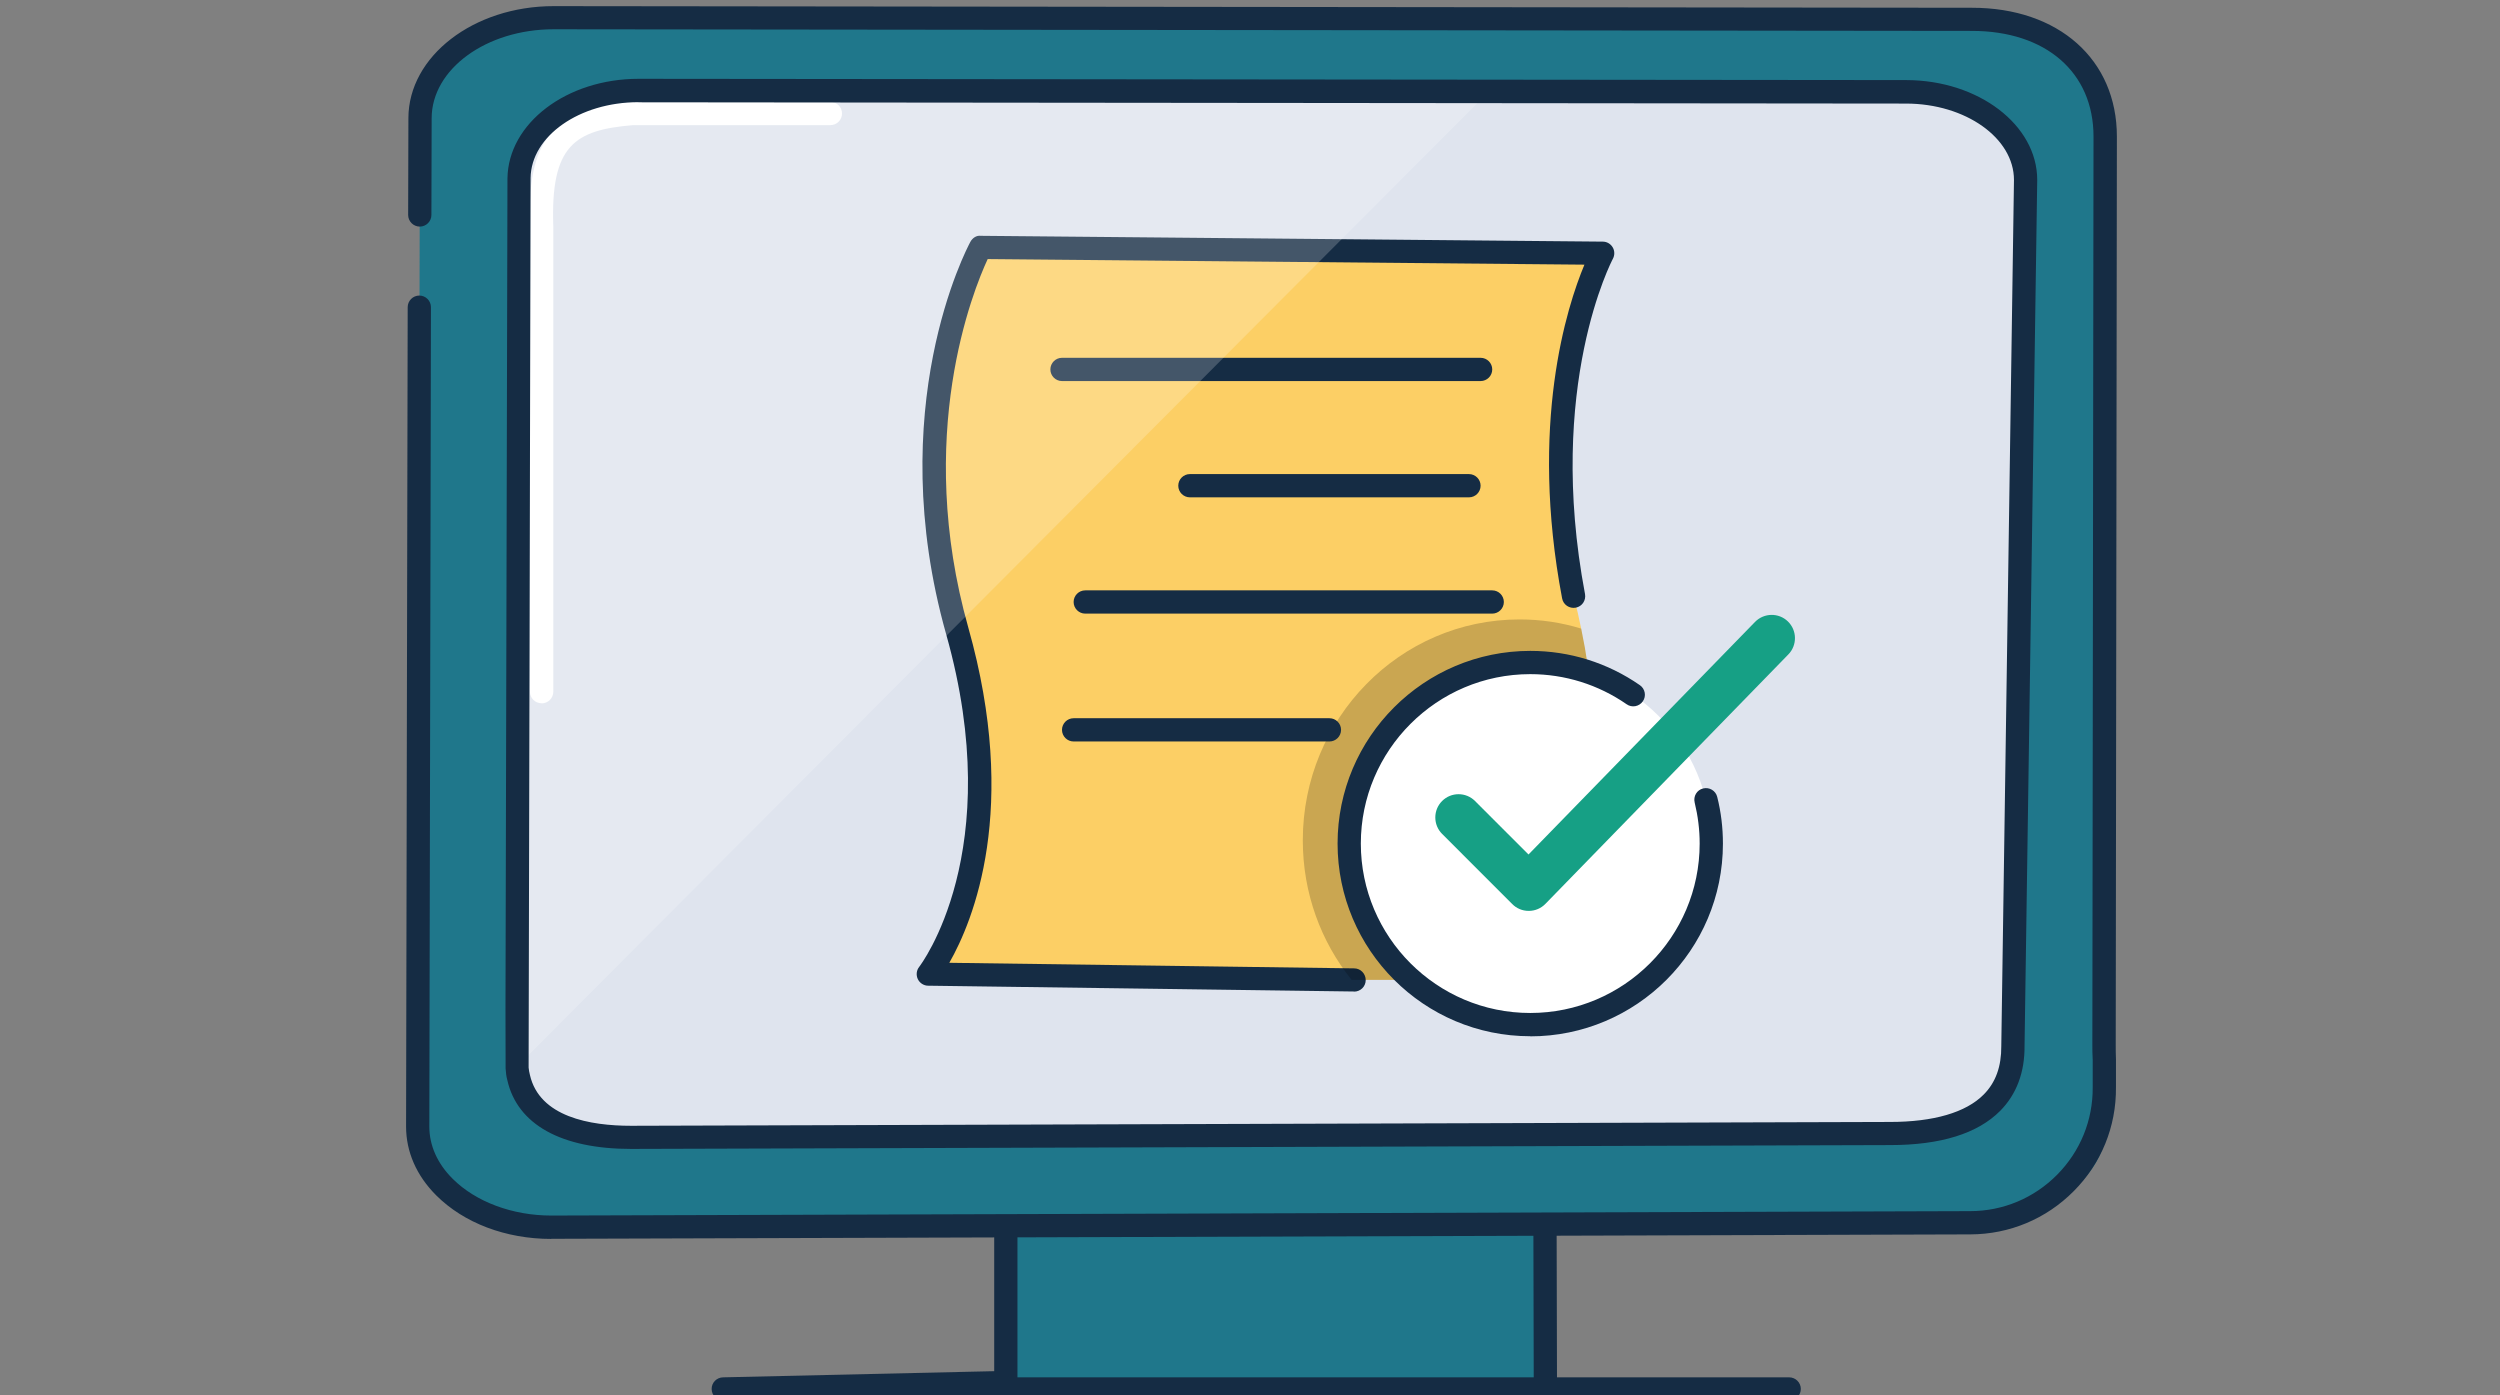
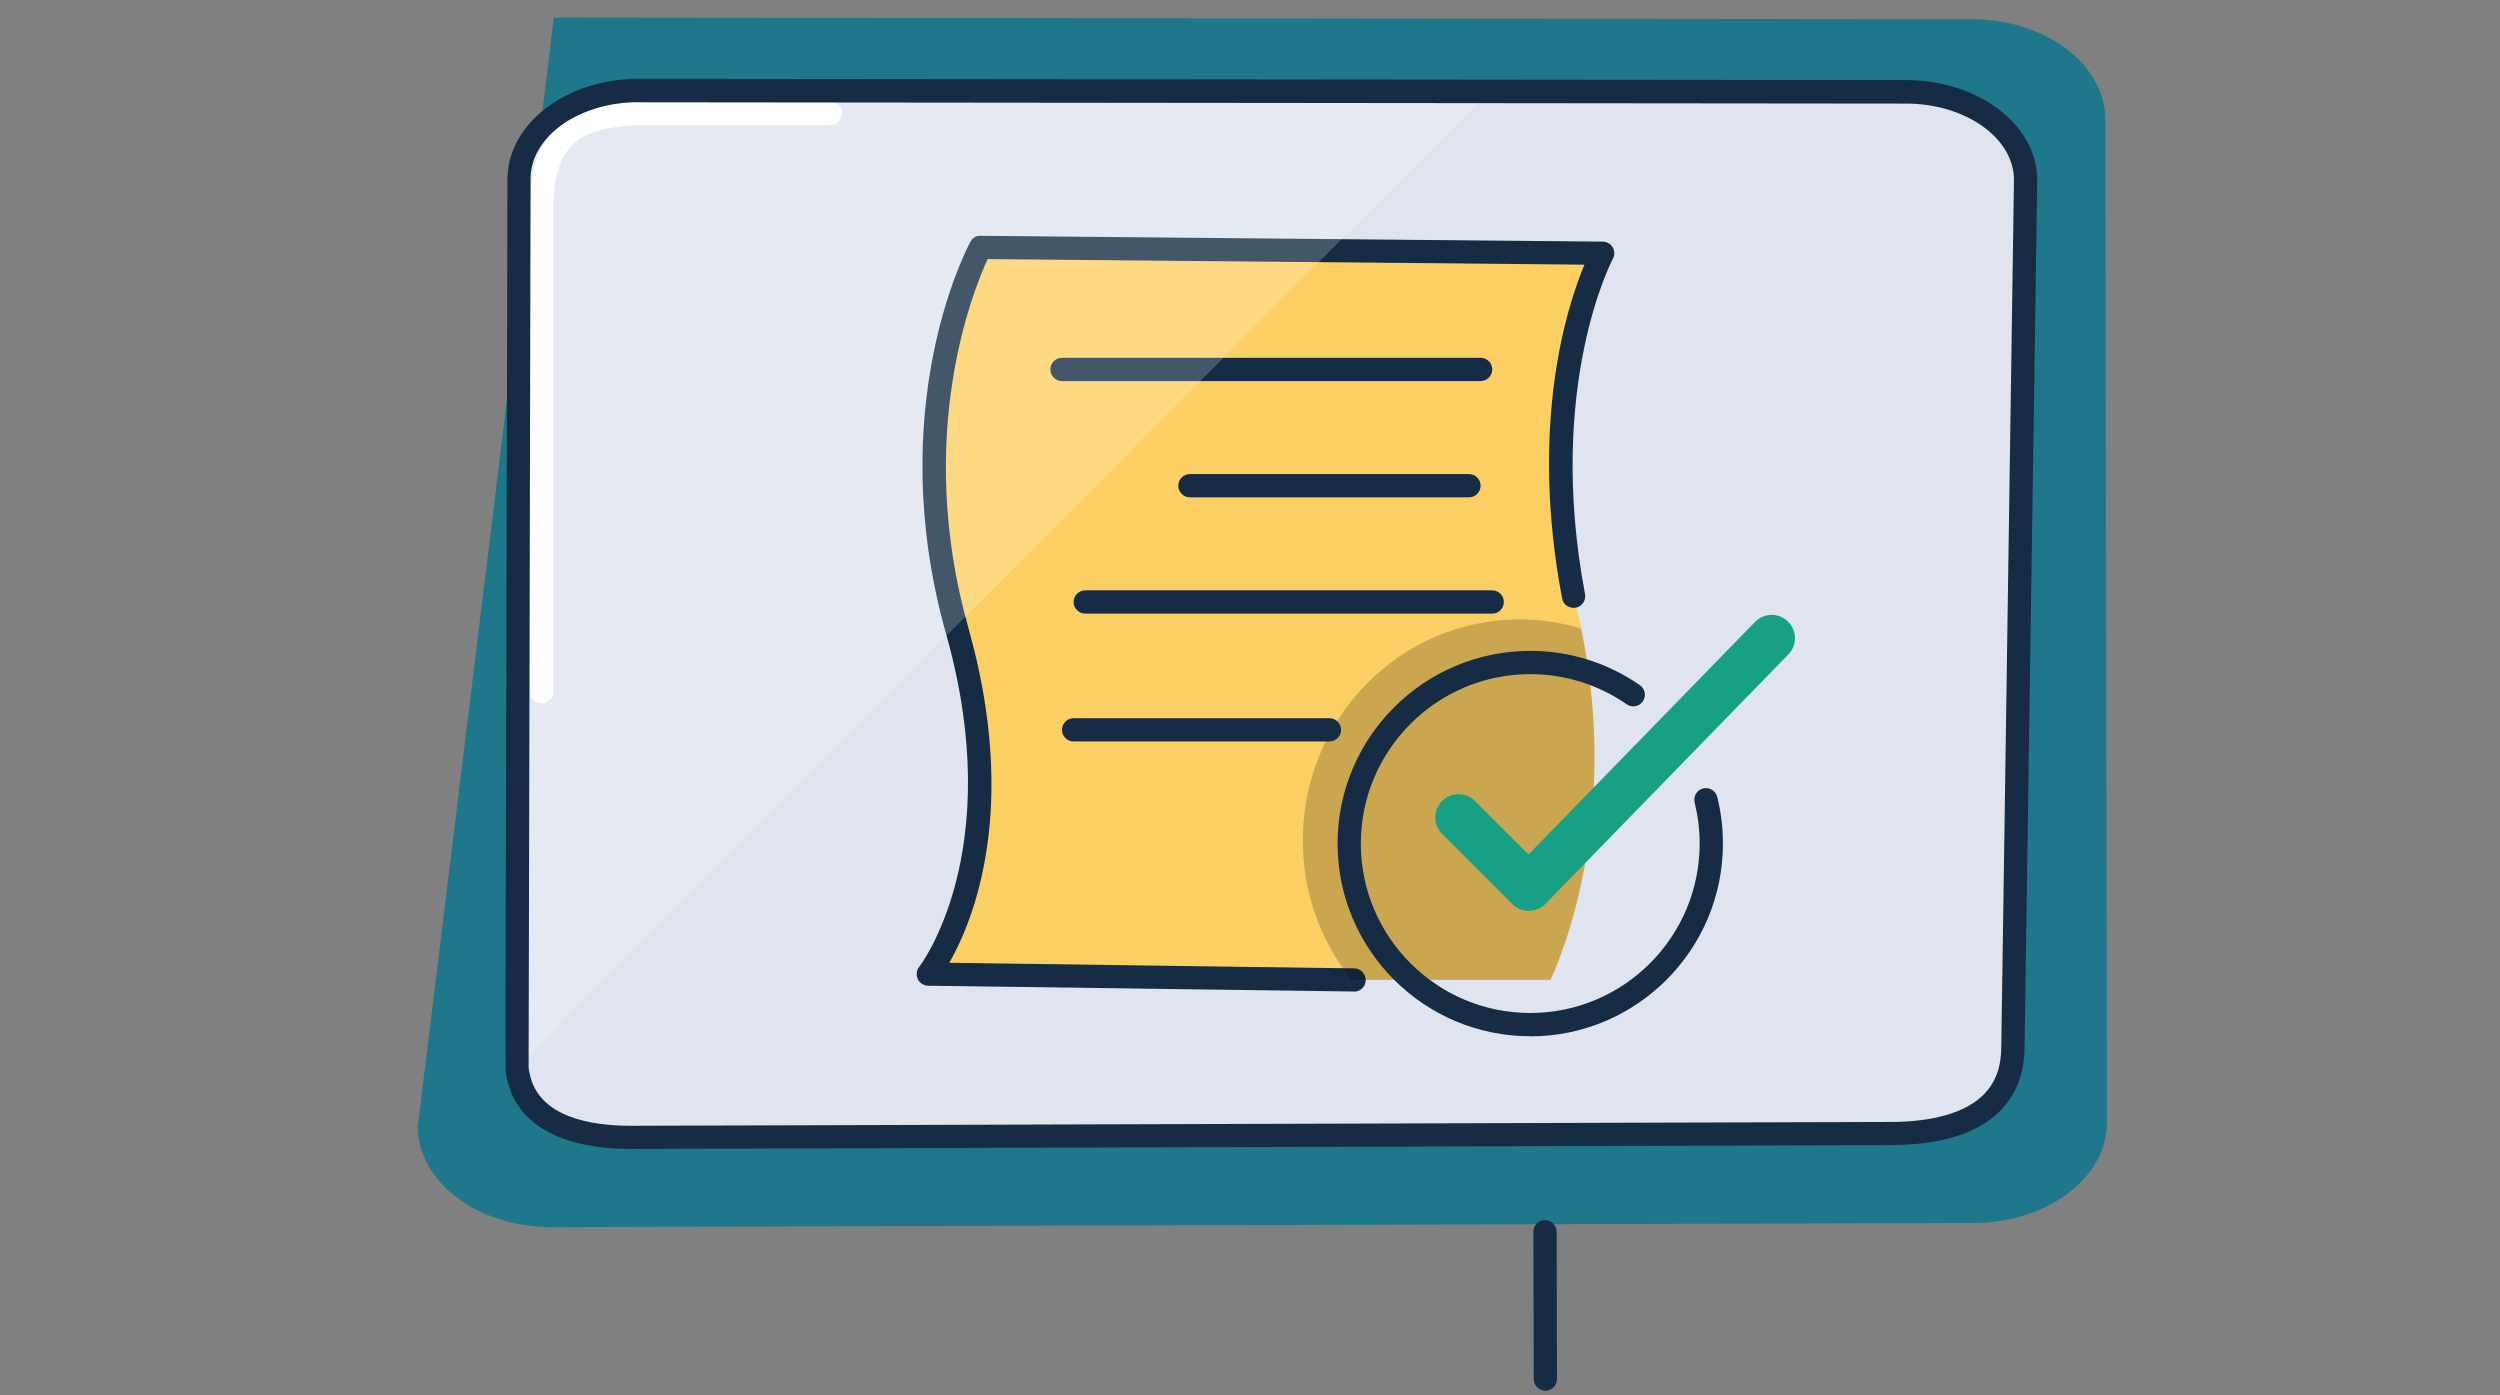
<svg xmlns="http://www.w3.org/2000/svg" width="172" height="96" viewBox="0 0 172 96" fill="none">
  <rect x="0" y="0" width="172" height="96" fill="#808080" stroke="none" />
  <g clip-path="url(#clip0_19174_148247)">
-     <path d="M106.513 79.195H69.201V95.115H106.513V79.195Z" fill="#1F778B" />
-     <path d="M123.097 96.361H49.761C49.321 96.361 48.969 96.009 48.961 95.569C48.953 95.129 49.305 94.769 49.745 94.761L68.401 94.337V81.409C68.401 80.969 68.761 80.609 69.201 80.609C69.641 80.609 70.001 80.969 70.001 81.409V94.761H123.097C123.537 94.761 123.897 95.121 123.897 95.561C123.897 96.001 123.537 96.361 123.097 96.361Z" fill="#152C44" />
-     <path d="M135.769 84.139C140.849 84.139 144.961 81.035 144.961 77.219L144.849 8.251C144.849 4.435 140.745 1.331 135.673 1.323L38.105 1.211C33.025 1.211 28.897 4.299 28.889 8.115L28.745 77.499C28.745 81.315 32.849 84.419 37.921 84.427L135.761 84.139H135.769Z" fill="#1F778B" />
+     <path d="M135.769 84.139C140.849 84.139 144.961 81.035 144.961 77.219L144.849 8.251C144.849 4.435 140.745 1.331 135.673 1.323L38.105 1.211L28.745 77.499C28.745 81.315 32.849 84.419 37.921 84.427L135.761 84.139H135.769Z" fill="#1F778B" />
    <path d="M138.473 72.731C138.473 76.075 134.577 77.979 130.033 77.979L43.417 78.243C39.345 78.243 36.337 77.011 35.681 74.139C35.625 73.923 35.593 73.691 35.577 73.459V73.443C35.577 73.347 35.569 73.235 35.569 73.123V69.475L35.705 12.275V12.227C35.745 8.899 39.417 6.211 43.945 6.219L102.449 6.283H102.921L131.153 6.307C135.697 6.315 139.369 9.035 139.369 12.379L138.481 72.731H138.473Z" fill="#DFE4EE" />
    <path d="M37.258 48.384C36.818 48.384 36.458 48.024 36.458 47.584V15.624C36.242 9.632 38.018 7.456 43.49 7.008H57.13C57.57 7.008 57.93 7.36 57.93 7.808C57.93 8.256 57.57 8.608 57.13 8.608H43.562C39.538 8.944 37.866 9.984 38.066 15.6V47.592C38.066 48.032 37.706 48.392 37.266 48.392L37.258 48.384Z" fill="white" />
-     <path d="M37.922 85.238C34.794 85.238 31.913 84.142 30.009 82.238C28.649 80.878 27.938 79.238 27.938 77.51L28.049 21.134C28.049 20.694 28.41 20.334 28.849 20.334C29.29 20.334 29.649 20.694 29.649 21.134L29.538 77.51C29.538 78.806 30.09 80.054 31.145 81.102C32.73 82.686 35.258 83.63 37.922 83.63L135.545 83.326C137.809 83.326 139.938 82.43 141.53 80.822C143.122 79.214 143.994 77.078 143.978 74.814V72.91C143.954 72.574 143.954 72.19 143.954 71.822L144.034 9.39C144.034 4.974 140.746 2.126 135.666 2.126L38.105 2.014H38.09C33.465 2.014 29.706 4.75 29.698 8.126L29.681 14.79C29.681 15.23 29.322 15.59 28.881 15.59C28.442 15.59 28.081 15.23 28.081 14.79L28.098 8.126C28.105 3.87 32.586 0.422 38.09 0.422H38.114L135.674 0.534C141.633 0.534 145.642 4.094 145.642 9.398L145.562 71.83C145.562 72.174 145.562 72.526 145.578 72.878V74.814C145.602 77.51 144.57 80.046 142.674 81.95C140.778 83.862 138.25 84.918 135.562 84.926L37.938 85.23L37.922 85.238Z" fill="#152C44" />
    <path d="M108.785 43.248C111.721 57.304 106.665 67.416 106.665 67.416H63.465C63.465 67.416 69.865 61.016 65.865 43.416C62.313 27.792 67.465 17.016 67.465 17.016H110.665C110.665 17.016 105.249 29.568 108.265 41.016C108.465 41.768 108.641 42.52 108.785 43.248Z" fill="#FCCF65" />
    <path d="M93.169 68.216H93.161L63.857 67.816C63.553 67.816 63.273 67.632 63.145 67.36C63.017 67.088 63.049 66.76 63.241 66.52C63.297 66.448 69.321 58.608 65.097 43.64C60.713 28.088 66.513 17.104 66.761 16.64C66.905 16.376 67.177 16.184 67.473 16.224L110.273 16.624C110.553 16.624 110.809 16.776 110.953 17.016C111.097 17.256 111.097 17.56 110.969 17.8C110.921 17.888 106.345 26.56 109.049 40.872C109.129 41.304 108.849 41.728 108.409 41.808C107.977 41.888 107.553 41.608 107.473 41.168C105.201 29.176 107.801 21.096 109.009 18.208L67.953 17.824C66.961 19.96 62.889 29.96 66.625 43.2C70.137 55.648 66.961 63.352 65.313 66.24L93.169 66.624C93.609 66.624 93.961 66.992 93.961 67.432C93.961 67.872 93.601 68.224 93.161 68.224L93.169 68.216Z" fill="#152C44" />
    <path d="M101.866 26.217H73.066C72.626 26.217 72.266 25.857 72.266 25.417C72.266 24.977 72.626 24.617 73.066 24.617H101.866C102.306 24.617 102.666 24.977 102.666 25.417C102.666 25.857 102.306 26.217 101.866 26.217Z" fill="#152C44" />
    <g opacity="0.2">
      <path d="M106.665 67.417H92.993C90.889 64.801 89.633 61.457 89.633 57.817C89.633 49.425 96.313 42.617 104.545 42.617C106.017 42.617 107.441 42.833 108.785 43.249C111.721 57.305 106.665 67.417 106.665 67.417Z" fill="black" />
    </g>
    <path d="M101.065 34.217H81.865C81.425 34.217 81.065 33.857 81.065 33.417C81.065 32.977 81.425 32.617 81.865 32.617H101.065C101.505 32.617 101.865 32.977 101.865 33.417C101.865 33.857 101.505 34.217 101.065 34.217Z" fill="#152C44" />
    <path d="M102.665 42.217H74.665C74.225 42.217 73.865 41.857 73.865 41.417C73.865 40.977 74.225 40.617 74.665 40.617H102.665C103.105 40.617 103.465 40.977 103.465 41.417C103.465 41.857 103.105 42.217 102.665 42.217Z" fill="#152C44" />
    <path d="M91.465 51.014H73.865C73.425 51.014 73.065 50.654 73.065 50.214C73.065 49.774 73.425 49.414 73.865 49.414H91.465C91.905 49.414 92.265 49.774 92.265 50.214C92.265 50.654 91.905 51.014 91.465 51.014Z" fill="#152C44" />
-     <path d="M105.281 70.498C112.16 70.498 117.737 64.921 117.737 58.042C117.737 51.163 112.16 45.586 105.281 45.586C98.402 45.586 92.825 51.163 92.825 58.042C92.825 64.921 98.402 70.498 105.281 70.498Z" fill="white" />
    <path d="M105.281 71.293C97.969 71.293 92.025 65.349 92.025 58.037C92.025 50.725 97.969 44.781 105.281 44.781C107.993 44.781 110.601 45.597 112.825 47.141C113.185 47.389 113.281 47.893 113.025 48.253C112.777 48.613 112.273 48.709 111.913 48.453C109.961 47.101 107.665 46.381 105.281 46.381C98.857 46.381 93.625 51.613 93.625 58.037C93.625 64.461 98.849 69.693 105.281 69.693C111.713 69.693 116.937 64.461 116.937 58.037C116.937 57.077 116.817 56.133 116.593 55.213C116.489 54.781 116.745 54.349 117.177 54.245C117.601 54.141 118.041 54.397 118.145 54.829C118.409 55.877 118.537 56.957 118.537 58.045C118.537 65.357 112.593 71.301 105.281 71.301V71.293Z" fill="#152C44" />
    <path d="M105.169 62.669C104.745 62.669 104.337 62.501 104.041 62.197L99.217 57.373C98.593 56.749 98.593 55.733 99.217 55.109C99.841 54.485 100.857 54.485 101.481 55.109L105.161 58.789L120.745 42.789C121.361 42.157 122.377 42.141 123.009 42.757C123.641 43.373 123.657 44.389 123.041 45.021L106.321 62.189C106.025 62.493 105.617 62.669 105.185 62.669H105.177H105.169Z" fill="#16A085" />
    <path d="M106.321 95.681C105.881 95.681 105.521 95.321 105.521 94.881L105.497 84.745C105.497 84.305 105.857 83.945 106.297 83.945C106.737 83.945 107.097 84.305 107.097 84.745L107.121 94.881C107.121 95.321 106.761 95.681 106.321 95.681Z" fill="#152C44" />
    <g opacity="0.2">
      <path d="M102.09 6.641L35.69 73.257L35.586 73.361V72.553L35.714 11.401V11.353C35.754 8.025 39.058 6.633 43.578 6.641H102.09Z" fill="white" />
    </g>
    <path d="M43.417 79.046C38.617 79.046 35.593 77.366 34.905 74.318C34.841 74.086 34.801 73.814 34.785 73.51V73.126L34.777 69.478L34.913 12.278C34.961 8.47 39.001 5.422 43.929 5.422H43.953L131.153 5.51C136.121 5.518 140.161 8.598 140.161 12.382L139.289 71.95C139.305 73.782 138.737 75.286 137.617 76.422C136.065 77.99 133.513 78.782 130.041 78.782L43.425 79.046H43.417ZM43.921 7.03C39.865 7.03 36.537 9.366 36.505 12.246L36.369 73.134V73.454C36.385 73.622 36.417 73.79 36.457 73.95C37.113 76.846 40.601 77.454 43.417 77.454L130.033 77.19C133.025 77.19 135.257 76.542 136.481 75.302C137.305 74.47 137.697 73.382 137.689 71.966V71.95L138.561 12.382C138.561 9.494 135.233 7.134 131.145 7.126L43.945 7.038H43.929L43.921 7.03Z" fill="#152C44" />
  </g>
  <defs>
    <clipPath id="clip0_19174_148247">
      <rect width="172" height="96" fill="white" />
    </clipPath>
  </defs>
</svg>